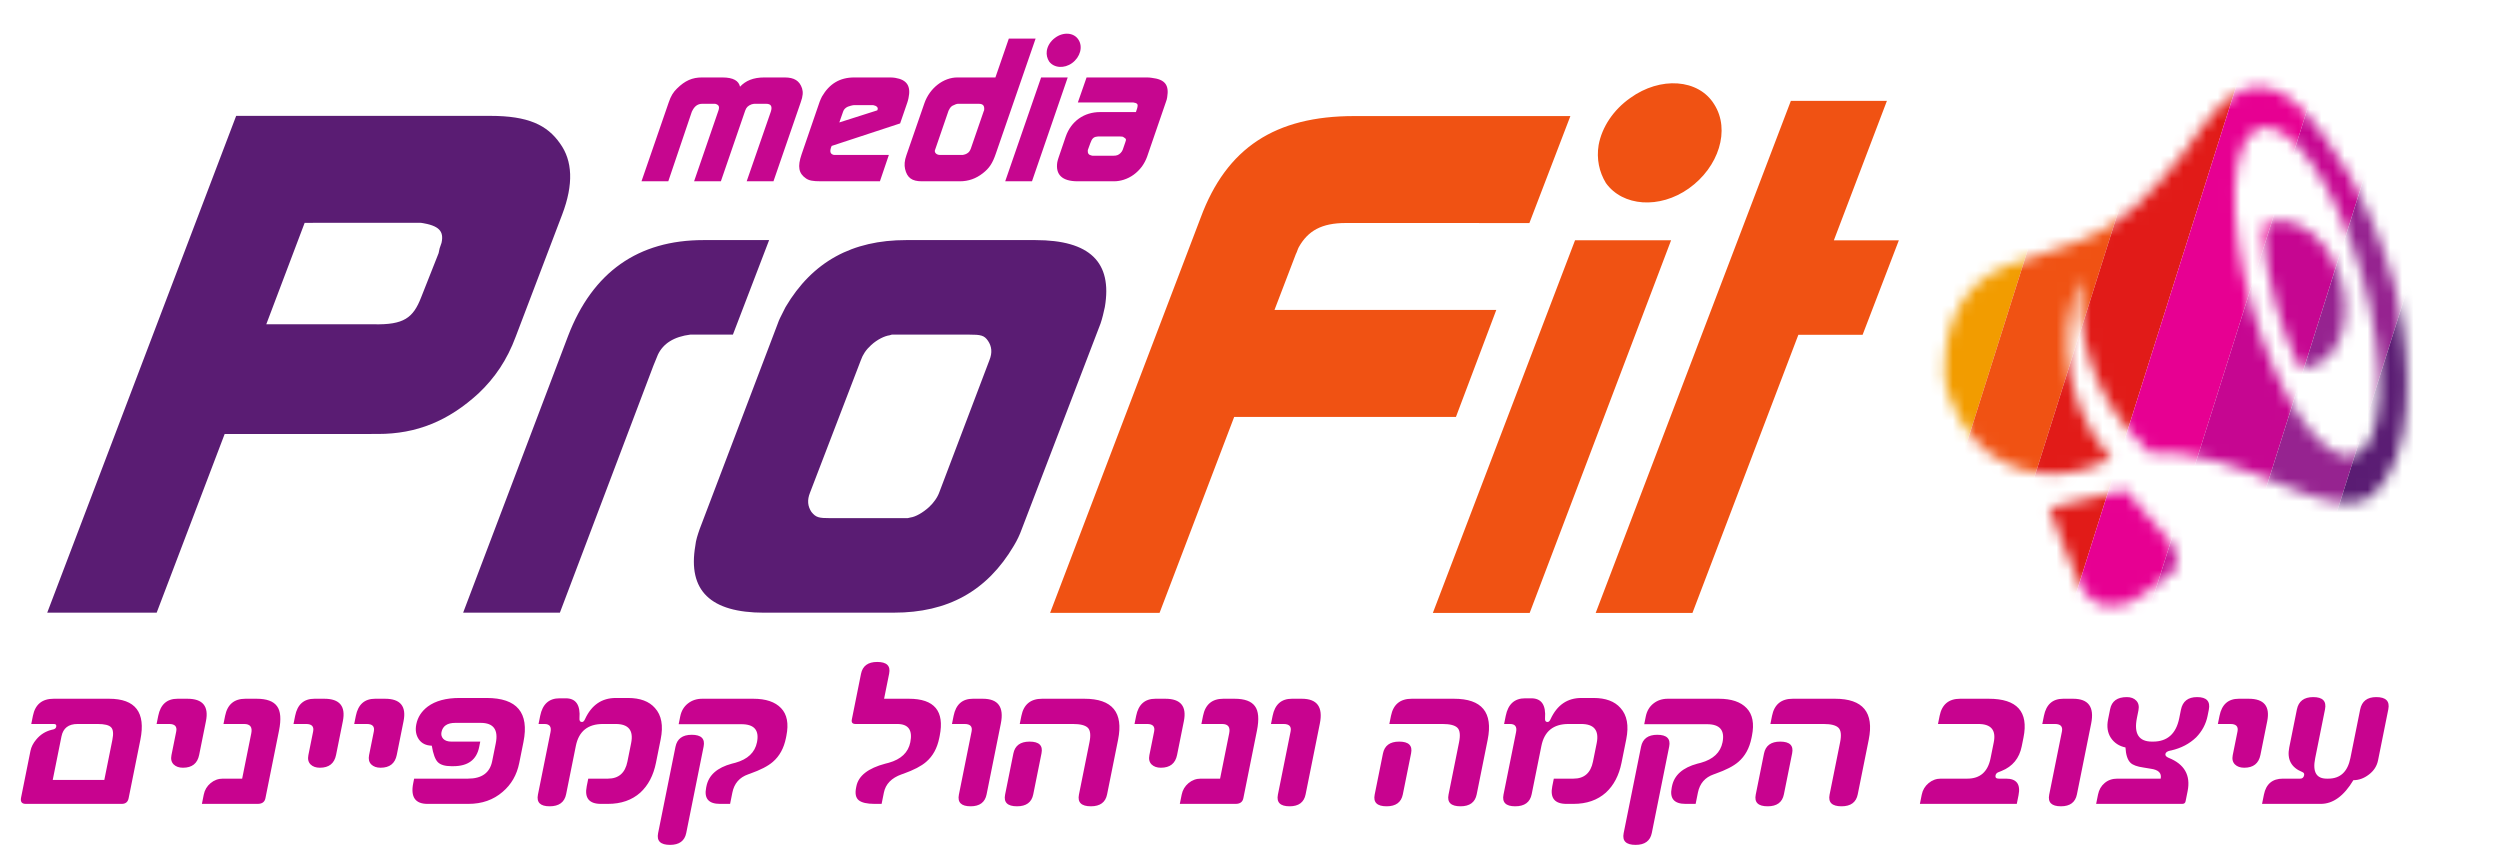
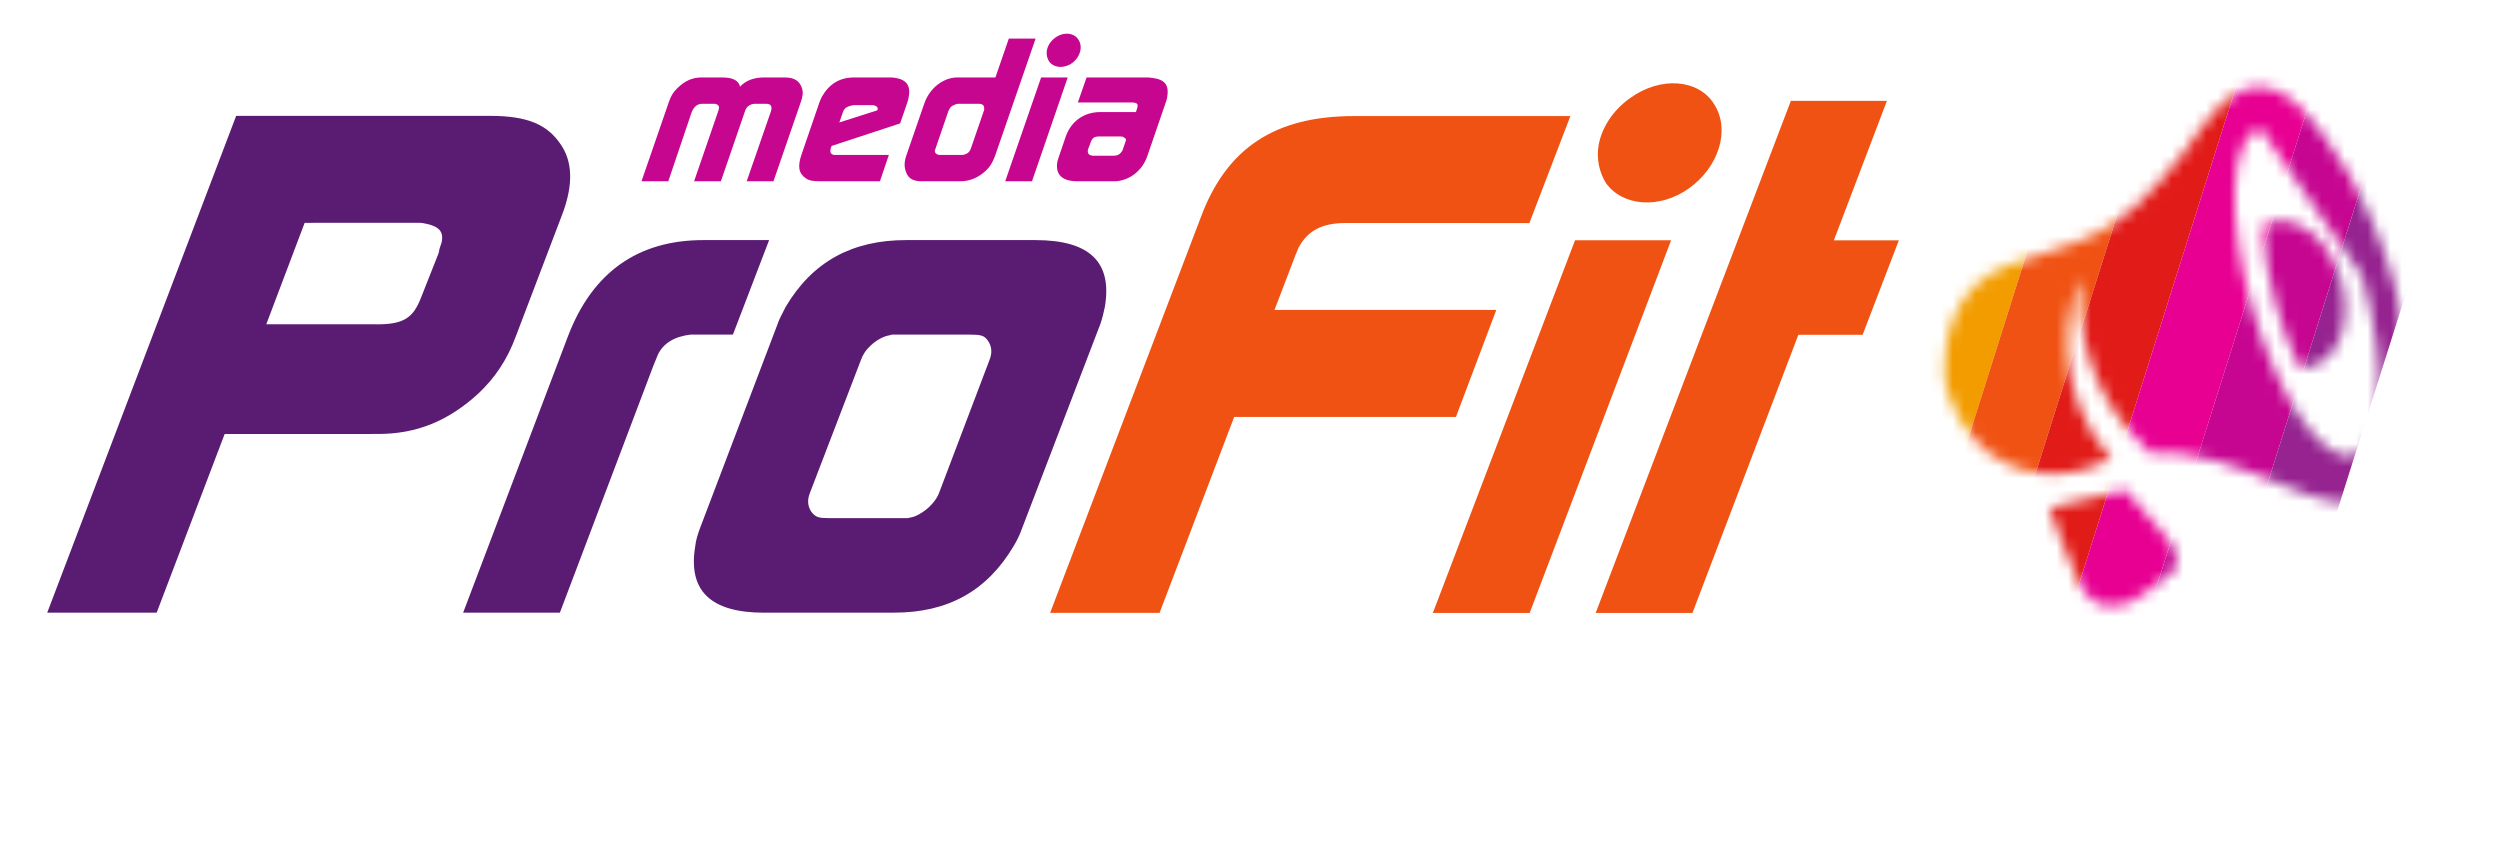
<svg xmlns="http://www.w3.org/2000/svg" width="217" height="75" viewBox="0 0 217 75" fill="none">
  <path fill-rule="evenodd" clip-rule="evenodd" d="M100.65 53.197C97.484 53.199 94.317 53.199 91.15 53.197C95.509 41.759 99.866 30.32 104.223 18.881C106.465 12.832 110.682 10.072 117.551 10.075C123.803 10.073 130.056 10.073 136.309 10.075C135.122 13.17 133.936 16.265 132.751 19.36C127.438 19.36 122.124 19.359 116.809 19.357C114.725 19.36 113.54 20.02 112.734 21.454C112.685 21.542 112.648 21.645 112.61 21.747C112.572 21.854 112.532 21.962 112.48 22.055C111.863 23.672 111.245 25.288 110.626 26.903H129.878C128.709 29.998 127.542 33.094 126.375 36.191C119.958 36.191 113.542 36.19 107.127 36.188C104.969 41.859 102.81 47.529 100.65 53.197ZM145.051 20.855C140.959 31.638 136.868 42.419 132.777 53.2H124.373C128.488 42.417 132.602 31.636 136.714 20.855H145.051ZM139.392 15.887C138.808 14.923 138.565 13.79 138.761 12.59C139.044 11.033 140.044 9.535 141.492 8.516C144.118 6.609 147.438 6.845 148.794 9.056C150.211 11.273 149.197 14.506 146.582 16.363C144.044 18.159 140.85 17.92 139.392 15.887ZM146.906 53.2C144.103 53.198 141.303 53.198 138.506 53.2C144.152 38.387 149.799 23.572 155.447 8.755H163.784L159.18 20.858H164.821C163.771 23.59 162.723 26.324 161.675 29.059C159.819 29.059 157.959 29.06 156.097 29.062C153.034 37.108 149.97 45.154 146.906 53.2Z" fill="#F05213" />
-   <path d="M11.164 69.289C11.099 69.614 10.9 69.777 10.568 69.777H2.236C1.891 69.777 1.756 69.595 1.829 69.231L2.644 65.176C2.714 64.831 2.88 64.503 3.145 64.191C3.497 63.763 3.941 63.483 4.475 63.349L4.639 63.31C4.777 63.272 4.857 63.196 4.88 63.081C4.912 62.922 4.844 62.842 4.675 62.842H2.714L2.856 62.134C3.055 61.146 3.655 60.651 4.657 60.651H9.467C11.756 60.651 12.662 61.837 12.185 64.21L11.164 69.289ZM9.054 67.701L9.752 64.229C9.862 63.68 9.826 63.314 9.642 63.129C9.459 62.937 9.068 62.842 8.47 62.842H6.733C5.946 62.842 5.48 63.202 5.335 63.923L4.576 67.701H9.054ZM15.296 63.492C15.383 63.059 15.179 62.842 14.685 62.842H13.592L13.735 62.134C13.933 61.146 14.491 60.651 15.409 60.651H16.267C17.601 60.651 18.136 61.302 17.875 62.603L17.286 65.53C17.137 66.269 16.67 66.639 15.883 66.639C15.538 66.639 15.268 66.543 15.072 66.352C14.877 66.155 14.814 65.887 14.882 65.549L15.296 63.492ZM23.038 69.289C22.973 69.614 22.748 69.777 22.364 69.777H17.525L17.686 68.973C17.767 68.571 17.964 68.24 18.277 67.978C18.59 67.717 18.944 67.586 19.341 67.586H21.019L21.812 63.645C21.919 63.11 21.713 62.842 21.193 62.842H19.398L19.54 62.134C19.739 61.146 20.326 60.651 21.302 60.651H22.277C23.142 60.651 23.73 60.865 24.041 61.292C24.36 61.713 24.419 62.424 24.217 63.425L23.038 69.289ZM27.18 63.492C27.267 63.059 27.063 62.842 26.569 62.842H25.476L25.618 62.134C25.817 61.146 26.375 60.651 27.292 60.651H28.151C29.484 60.651 30.02 61.302 29.759 62.603L29.17 65.53C29.021 66.269 28.553 66.639 27.766 66.639C27.422 66.639 27.151 66.543 26.956 66.352C26.761 66.155 26.698 65.887 26.766 65.549L27.18 63.492ZM32.448 63.492C32.535 63.059 32.332 62.842 31.837 62.842H30.745L30.887 62.134C31.086 61.146 31.644 60.651 32.561 60.651H33.419C34.753 60.651 35.289 61.302 35.027 62.603L34.439 65.53C34.29 66.269 33.822 66.639 33.035 66.639C32.69 66.639 32.42 66.543 32.224 66.352C32.03 66.155 31.967 65.887 32.035 65.549L32.448 63.492ZM45.07 66.228C44.862 67.261 44.382 68.096 43.629 68.734C42.826 69.429 41.836 69.777 40.658 69.777H37.107C36.04 69.777 35.627 69.177 35.868 67.978L35.947 67.586H40.621C41.817 67.586 42.517 67.082 42.72 66.075L43.031 64.525C43.27 63.339 42.836 62.746 41.73 62.746H39.516C38.826 62.746 38.428 63.014 38.32 63.55C38.275 63.773 38.327 63.967 38.476 64.133C38.632 64.293 38.87 64.372 39.189 64.372H41.686L41.592 64.841C41.369 65.951 40.62 66.505 39.345 66.505H39.179C38.633 66.505 38.243 66.391 38.009 66.161C37.776 65.931 37.599 65.453 37.478 64.726C36.974 64.713 36.598 64.528 36.351 64.171C36.105 63.808 36.034 63.371 36.136 62.861C36.259 62.249 36.59 61.739 37.127 61.331C37.799 60.833 38.721 60.584 39.892 60.584H42.233C44.881 60.584 45.948 61.86 45.435 64.41L45.07 66.228ZM47.784 63.55C47.879 63.078 47.705 62.842 47.263 62.842H46.746L46.888 62.134C47.092 61.12 47.652 60.613 48.569 60.613H49.106C49.991 60.613 50.388 61.193 50.298 62.354C50.281 62.564 50.355 62.67 50.517 62.67C50.621 62.67 50.71 62.584 50.784 62.411C51.347 61.193 52.237 60.584 53.454 60.584H54.507C55.561 60.584 56.342 60.874 56.85 61.455C57.42 62.08 57.586 62.985 57.347 64.171L56.938 66.209C56.717 67.306 56.264 68.17 55.577 68.801C54.848 69.451 53.911 69.777 52.766 69.777H52.161C51.134 69.777 50.722 69.266 50.928 68.246L51.06 67.586H52.768C53.698 67.586 54.262 67.095 54.459 66.113L54.782 64.506C55.005 63.397 54.558 62.842 53.439 62.842H52.336C51.022 62.842 50.238 63.476 49.983 64.745L49.14 68.935C48.999 69.636 48.522 69.987 47.709 69.987C46.896 69.987 46.557 69.649 46.693 68.973L47.784 63.55ZM60.953 60.651H65.382C66.475 60.651 67.279 60.922 67.795 61.464C68.317 62.006 68.471 62.807 68.258 63.865L68.22 64.057C68.042 64.943 67.662 65.635 67.081 66.132C66.663 66.496 66.002 66.837 65.099 67.156L64.941 67.213C64.186 67.475 63.728 68.004 63.568 68.801L63.372 69.777H62.494C61.505 69.777 61.105 69.308 61.294 68.371L61.319 68.246C61.512 67.283 62.248 66.63 63.528 66.285L63.826 66.209C64.901 65.909 65.527 65.316 65.706 64.43C65.916 63.384 65.468 62.861 64.362 62.861H58.908L59.043 62.191C59.139 61.713 59.361 61.337 59.709 61.063C60.057 60.788 60.472 60.651 60.953 60.651ZM59.566 72.302C59.428 72.99 58.959 73.335 58.158 73.335C57.332 73.335 56.987 72.997 57.123 72.321L58.631 64.822C58.771 64.127 59.241 63.779 60.041 63.779C60.867 63.779 61.212 64.12 61.074 64.803L59.566 72.302ZM73.939 62.45L74.735 58.49C74.873 57.801 75.343 57.457 76.143 57.457C76.969 57.457 77.314 57.794 77.178 58.471L76.739 60.651H78.895C81.107 60.651 81.997 61.723 81.567 63.865L81.528 64.057C81.35 64.943 80.97 65.635 80.389 66.132C79.971 66.496 79.317 66.837 78.427 67.156L78.259 67.213C77.383 67.526 76.87 68.055 76.72 68.801L76.524 69.777H75.919C75.255 69.777 74.795 69.671 74.538 69.461C74.282 69.251 74.205 68.887 74.309 68.371L74.334 68.246C74.517 67.334 75.355 66.681 76.846 66.285L77.144 66.209C78.212 65.909 78.836 65.316 79.014 64.43C79.227 63.371 78.849 62.842 77.879 62.842H74.26C73.993 62.842 73.886 62.711 73.939 62.45ZM84.334 63.492C84.422 63.059 84.218 62.842 83.724 62.842H82.631L82.773 62.134C82.972 61.146 83.53 60.651 84.447 60.651H85.306C86.639 60.651 87.162 61.369 86.873 62.803L85.636 68.954C85.498 69.643 85.035 69.987 84.248 69.987C83.435 69.987 83.096 69.649 83.232 68.973L84.334 63.492ZM94.566 64.43C94.692 63.805 94.643 63.384 94.42 63.167C94.197 62.95 93.767 62.842 93.129 62.842H88.514L88.657 62.134C88.855 61.146 89.456 60.651 90.457 60.651H94.126C96.552 60.651 97.526 61.837 97.049 64.21L96.095 68.954C95.957 69.643 95.488 69.987 94.688 69.987C93.862 69.987 93.516 69.649 93.652 68.973L94.566 64.43ZM89.685 68.954C89.547 69.643 89.078 69.987 88.278 69.987C87.451 69.987 87.106 69.649 87.242 68.973L87.96 65.405C88.098 64.717 88.567 64.372 89.368 64.372C90.194 64.372 90.539 64.71 90.403 65.386L89.685 68.954ZM100.179 63.492C100.267 63.059 100.063 62.842 99.569 62.842H98.476L98.618 62.134C98.817 61.146 99.375 60.651 100.292 60.651H101.151C102.484 60.651 103.02 61.302 102.758 62.603L102.17 65.53C102.021 66.269 101.553 66.639 100.766 66.639C100.421 66.639 100.151 66.543 99.955 66.352C99.761 66.155 99.698 65.887 99.766 65.549L100.179 63.492ZM107.922 69.289C107.856 69.614 107.632 69.777 107.248 69.777H102.408L102.57 68.973C102.651 68.571 102.848 68.24 103.16 67.978C103.473 67.717 103.828 67.586 104.225 67.586H105.903L106.695 63.645C106.803 63.11 106.597 62.842 106.076 62.842H104.281L104.423 62.134C104.622 61.146 105.209 60.651 106.185 60.651H107.161C108.026 60.651 108.614 60.865 108.925 61.292C109.243 61.713 109.302 62.424 109.101 63.425L107.922 69.289ZM112.024 63.492C112.111 63.059 111.908 62.842 111.413 62.842H110.321L110.463 62.134C110.662 61.146 111.22 60.651 112.137 60.651H112.995C114.329 60.651 114.851 61.369 114.563 62.803L113.326 68.954C113.187 69.643 112.725 69.987 111.938 69.987C111.124 69.987 110.786 69.649 110.922 68.973L112.024 63.492ZM126.646 64.43C126.772 63.805 126.723 63.384 126.5 63.167C126.277 62.95 125.847 62.842 125.209 62.842H120.594L120.737 62.134C120.935 61.146 121.536 60.651 122.537 60.651H126.206C128.632 60.651 129.607 61.837 129.13 64.21L128.176 68.954C128.037 69.643 127.568 69.987 126.768 69.987C125.942 69.987 125.597 69.649 125.733 68.973L126.646 64.43ZM121.765 68.954C121.627 69.643 121.158 69.987 120.358 69.987C119.532 69.987 119.186 69.649 119.322 68.973L120.04 65.405C120.178 64.717 120.648 64.372 121.448 64.372C122.274 64.372 122.619 64.71 122.483 65.386L121.765 68.954ZM131.594 63.55C131.689 63.078 131.515 62.842 131.073 62.842H130.556L130.698 62.134C130.902 61.12 131.463 60.613 132.38 60.613H132.916C133.801 60.613 134.198 61.193 134.108 62.354C134.092 62.564 134.165 62.67 134.327 62.67C134.431 62.67 134.52 62.584 134.594 62.411C135.158 61.193 136.048 60.584 137.264 60.584H138.318C139.371 60.584 140.152 60.874 140.66 61.455C141.23 62.08 141.396 62.985 141.158 64.171L140.748 66.209C140.527 67.306 140.074 68.17 139.388 68.801C138.658 69.451 137.721 69.777 136.577 69.777H135.972C134.944 69.777 134.533 69.266 134.738 68.246L134.871 67.586H136.578C137.508 67.586 138.072 67.095 138.269 66.113L138.593 64.506C138.816 63.397 138.368 62.842 137.249 62.842H136.147C134.833 62.842 134.048 63.476 133.793 64.745L132.95 68.935C132.809 69.636 132.332 69.987 131.519 69.987C130.706 69.987 130.368 69.649 130.504 68.973L131.594 63.55ZM144.763 60.651H149.193C150.285 60.651 151.09 60.922 151.605 61.464C152.127 62.006 152.281 62.807 152.069 63.865L152.03 64.057C151.852 64.943 151.472 65.635 150.891 66.132C150.473 66.496 149.812 66.837 148.909 67.156L148.751 67.213C147.996 67.475 147.539 68.004 147.378 68.801L147.182 69.777H146.304C145.315 69.777 144.915 69.308 145.104 68.371L145.129 68.246C145.322 67.283 146.059 66.63 147.338 66.285L147.636 66.209C148.711 65.909 149.338 65.316 149.516 64.43C149.726 63.384 149.279 62.861 148.173 62.861H142.719L142.853 62.191C142.95 61.713 143.172 61.337 143.519 61.063C143.867 60.788 144.282 60.651 144.763 60.651ZM143.377 72.302C143.238 72.99 142.769 73.335 141.969 73.335C141.143 73.335 140.798 72.997 140.933 72.321L142.442 64.822C142.581 64.127 143.051 63.779 143.851 63.779C144.677 63.779 145.022 64.12 144.885 64.803L143.377 72.302ZM159.721 64.43C159.847 63.805 159.798 63.384 159.575 63.167C159.352 62.95 158.922 62.842 158.285 62.842H153.67L153.812 62.134C154.011 61.146 154.611 60.651 155.613 60.651H159.281C161.707 60.651 162.682 61.837 162.205 64.21L161.251 68.954C161.112 69.643 160.643 69.987 159.843 69.987C159.017 69.987 158.672 69.649 158.808 68.973L159.721 64.43ZM154.841 68.954C154.702 69.643 154.233 69.987 153.433 69.987C152.607 69.987 152.262 69.649 152.398 68.973L153.115 65.405C153.254 64.717 153.723 64.372 154.523 64.372C155.349 64.372 155.694 64.71 155.558 65.386L154.841 68.954ZM175.207 69.031L175.057 69.777H166.647L166.808 68.973C166.889 68.571 167.086 68.24 167.399 67.978C167.711 67.717 168.066 67.586 168.463 67.586H170.766C171.871 67.586 172.543 66.996 172.78 65.817L173.059 64.43C173.272 63.371 172.825 62.842 171.72 62.842H168.217L168.359 62.134C168.558 61.146 169.152 60.651 170.14 60.651H172.619C175.084 60.651 176.091 61.774 175.639 64.018L175.485 64.784C175.278 65.817 174.696 66.528 173.739 66.917L173.453 67.031C173.319 67.082 173.239 67.175 173.212 67.309C173.175 67.494 173.27 67.586 173.497 67.586H174.122C175.039 67.586 175.401 68.068 175.207 69.031ZM178.975 63.492C179.062 63.059 178.858 62.842 178.364 62.842H177.271L177.413 62.134C177.612 61.146 178.17 60.651 179.087 60.651H179.946C181.279 60.651 181.802 61.369 181.513 62.803L180.276 68.954C180.138 69.643 179.675 69.987 178.888 69.987C178.075 69.987 177.737 69.649 177.872 68.973L178.975 63.492ZM191.619 62.134C191.477 62.842 191.147 63.464 190.63 63.999C190.048 64.56 189.325 64.94 188.459 65.138L188.358 65.157C188.12 65.208 187.987 65.303 187.958 65.444C187.932 65.578 188.023 65.689 188.233 65.778C189.612 66.327 190.162 67.293 189.884 68.677L189.707 69.557C189.678 69.703 189.582 69.777 189.419 69.777H181.945L182.107 68.973C182.192 68.552 182.382 68.218 182.68 67.969C182.978 67.714 183.348 67.586 183.791 67.586H187.547C187.645 67.102 187.354 66.815 186.676 66.725L186.044 66.62C185.5 66.543 185.127 66.406 184.926 66.209C184.671 65.96 184.526 65.517 184.491 64.879C183.942 64.764 183.52 64.487 183.224 64.047C182.936 63.607 182.854 63.075 182.98 62.45L183.16 61.55C183.3 60.855 183.783 60.508 184.609 60.508C184.96 60.508 185.233 60.61 185.426 60.814C185.625 61.018 185.689 61.302 185.616 61.665L185.485 62.316C185.209 63.687 185.647 64.372 186.798 64.372H186.876C188.125 64.372 188.886 63.693 189.159 62.335L189.305 61.608C189.453 60.874 189.92 60.508 190.707 60.508C191.533 60.508 191.873 60.874 191.725 61.608L191.619 62.134ZM194.215 63.492C194.302 63.059 194.098 62.842 193.604 62.842H192.511L192.654 62.134C192.852 61.146 193.41 60.651 194.327 60.651H195.186C196.519 60.651 197.055 61.302 196.794 62.603L196.205 65.53C196.056 66.269 195.588 66.639 194.801 66.639C194.457 66.639 194.186 66.543 193.991 66.352C193.796 66.155 193.733 65.887 193.801 65.549L194.215 63.492ZM204.015 65.797L204.861 61.589C205.006 60.868 205.472 60.508 206.259 60.508C207.098 60.508 207.447 60.862 207.305 61.57L206.414 65.998C206.314 66.496 206.049 66.907 205.619 67.232C205.196 67.558 204.747 67.72 204.272 67.72C203.45 69.091 202.506 69.777 201.439 69.777H196.346L196.508 68.973C196.694 68.049 197.245 67.586 198.162 67.586H199.665C199.847 67.586 199.958 67.487 199.998 67.29C200.025 67.156 199.972 67.063 199.839 67.012C198.876 66.623 198.499 65.912 198.707 64.879L199.368 61.589C199.513 60.868 199.986 60.508 200.786 60.508C201.612 60.508 201.954 60.862 201.811 61.57L200.957 65.817C200.72 66.996 201.054 67.586 201.958 67.586H202.094C203.135 67.586 203.775 66.99 204.015 65.797Z" fill="#C8038F" />
  <path fill-rule="evenodd" clip-rule="evenodd" d="M13.598 53.182C10.428 53.18 7.262 53.18 4.098 53.182L20.499 10.058C27.86 10.056 35.216 10.056 42.57 10.058C45.822 10.058 47.49 10.838 48.612 12.453C49.696 13.948 49.801 15.986 48.797 18.624C47.452 22.157 46.107 25.689 44.764 29.222C44.011 31.258 42.938 32.817 41.544 34.138C38.937 36.532 36.174 37.672 32.803 37.668C28.367 37.67 23.933 37.672 19.5 37.672L13.598 53.182ZM26.444 19.342L23.113 28.148H32.431C35.052 28.206 35.859 27.604 36.555 25.811L38.072 21.973C38.103 21.834 38.132 21.695 38.16 21.556C38.216 21.398 38.27 21.238 38.325 21.077C38.55 20.061 38.105 19.578 36.557 19.342C36.378 19.342 36.255 19.342 36.071 19.339C32.863 19.341 29.654 19.342 26.444 19.342ZM48.598 53.179C45.798 53.181 42.999 53.182 40.2 53.182C43.233 45.177 46.269 37.171 49.308 29.164C51.446 23.591 55.416 20.84 61.053 20.84C62.956 20.838 64.859 20.838 66.76 20.84C65.713 23.573 64.666 26.306 63.618 29.041H60.428C60.245 29.044 60.063 29.044 59.938 29.041C58.491 29.222 57.565 29.821 57.107 30.782C56.977 31.099 56.846 31.418 56.715 31.74C54.01 38.887 51.304 46.034 48.598 53.179ZM60.724 45.943L60.727 45.934C62.988 39.983 65.249 34.034 67.51 28.086C67.618 27.764 67.785 27.442 67.951 27.12C68.032 26.963 68.114 26.806 68.188 26.649C70.526 22.692 73.995 20.837 78.655 20.84H89.874C94.595 20.84 96.565 22.753 95.9 26.649C95.795 27.128 95.691 27.607 95.527 28.083C93.245 34.033 90.965 39.984 88.686 45.937C88.516 46.416 88.288 46.895 88.002 47.37C85.668 51.322 82.258 53.179 77.598 53.179C73.837 53.181 70.076 53.182 66.315 53.182C61.662 53.179 59.689 51.264 60.353 47.373C60.398 46.895 60.56 46.422 60.724 45.943L60.724 45.943ZM74.723 31.261C73.253 35.094 71.782 38.928 70.31 42.762C70.044 43.419 70.112 43.956 70.434 44.438C70.823 44.917 71.055 44.976 72.096 44.976C74.322 44.978 76.55 44.978 78.78 44.976C78.866 44.957 78.952 44.938 79.038 44.917C79.478 44.859 80.106 44.5 80.64 44.015C81.029 43.655 81.378 43.179 81.543 42.701L85.883 31.261C86.149 30.604 86.082 30.06 85.758 29.584C85.433 29.105 85.141 29.044 84.095 29.044H77.413C77.348 29.065 77.283 29.084 77.219 29.102C76.775 29.164 76.156 29.462 75.624 29.944C75.164 30.364 74.891 30.779 74.723 31.261Z" fill="#5A1C73" />
  <path d="M55.682 15.736H58.007L60.051 9.694C60.077 9.644 60.103 9.594 60.13 9.544C60.333 9.177 60.601 9.01 60.958 9.01H61.976C62.01 9.01 62.044 9.01 62.078 9.01C62.402 9.093 62.473 9.26 62.361 9.594L60.247 15.736H62.572L64.685 9.594C64.788 9.31 64.932 9.177 65.225 9.06C65.35 9.027 65.421 9.01 65.489 9.01H66.507C66.914 9.01 67.061 9.227 66.907 9.694L64.812 15.736H67.137L69.498 8.893C69.704 8.326 69.715 7.992 69.62 7.675C69.404 7.007 68.93 6.723 68.115 6.723H66.333C65.383 6.723 64.72 7.007 64.234 7.525C64.123 7.024 63.669 6.723 62.702 6.723H60.92C60.105 6.723 59.462 6.99 58.756 7.691C58.447 7.992 58.232 8.326 58.043 8.893L55.682 15.736ZM69.577 13.399C69.211 14.468 69.324 15.052 69.957 15.486C70.229 15.669 70.522 15.736 71.269 15.736H76.377L77.153 13.45H72.673H72.385C72.092 13.383 72.007 13.199 72.128 12.815L72.19 12.665L78.132 10.712L78.752 8.91C78.793 8.776 78.832 8.659 78.856 8.526C79.084 7.474 78.727 6.924 77.705 6.757C77.573 6.74 77.44 6.723 77.304 6.723H74.148C72.892 6.723 71.993 7.274 71.349 8.376C71.271 8.526 71.209 8.676 71.148 8.826L69.577 13.399ZM72.853 10.629L73.174 9.711C73.257 9.444 73.478 9.26 73.849 9.177C73.991 9.143 74.062 9.127 74.113 9.127H75.742C75.776 9.127 75.827 9.127 75.858 9.143C76.103 9.194 76.215 9.327 76.184 9.494L76.161 9.527L76.151 9.577L72.853 10.629ZM78.679 13.466C78.505 13.95 78.486 14.334 78.56 14.668C78.741 15.436 79.161 15.736 80.01 15.736H83.319C84.066 15.736 84.719 15.502 85.314 15.035C85.869 14.601 86.15 14.184 86.445 13.316L89.89 3.352H87.565L86.402 6.723H83.093C81.905 6.723 80.704 7.625 80.238 8.96L78.679 13.466ZM81.219 12.849L82.315 9.661C82.321 9.627 82.347 9.577 82.37 9.544C82.455 9.36 82.561 9.244 82.675 9.177C82.9 9.06 83.062 9.01 83.147 9.01H84.946C85.319 9.01 85.462 9.16 85.425 9.544C85.419 9.577 85.412 9.611 85.389 9.644L84.262 12.915C84.23 12.999 84.177 13.099 84.111 13.182C84.004 13.299 83.833 13.399 83.641 13.433C83.604 13.45 83.553 13.45 83.502 13.45H81.601C81.296 13.45 81.126 13.266 81.142 13.082L81.149 13.049L81.219 12.849ZM87.252 15.736H89.577L92.677 6.723H90.369L87.252 15.736ZM90.861 4.42C90.816 4.754 90.894 5.071 91.065 5.338C91.487 5.906 92.374 5.972 93.06 5.472C93.766 4.954 94.017 4.053 93.604 3.435C93.209 2.818 92.287 2.751 91.578 3.285C91.187 3.569 90.923 3.986 90.861 4.42ZM91.877 13.7C91.835 13.833 91.797 13.95 91.772 14.084C91.61 15.152 92.181 15.736 93.539 15.736H96.712C96.984 15.736 97.264 15.686 97.534 15.603C98.165 15.402 98.694 15.018 99.121 14.451C99.326 14.167 99.463 13.883 99.563 13.617L101.204 8.843C101.263 8.71 101.287 8.576 101.312 8.442C101.491 7.374 101.122 6.89 99.975 6.757C99.86 6.74 99.727 6.723 99.591 6.723H94.314L93.558 8.893H98.259C98.293 8.893 98.327 8.893 98.361 8.893C98.691 8.943 98.778 9.027 98.738 9.244L98.713 9.377L98.675 9.494L98.598 9.728H95.492C94.101 9.728 92.972 10.512 92.503 11.864L91.877 13.7ZM94.432 12.999L94.638 12.431C94.78 12.031 94.923 11.897 95.184 11.864L95.306 11.847H95.442H97.224C97.41 11.847 97.475 11.864 97.534 11.914C97.764 12.048 97.772 12.098 97.671 12.365L97.453 12.999C97.418 13.099 97.348 13.199 97.265 13.283C97.099 13.45 96.934 13.516 96.662 13.516H94.863C94.829 13.516 94.778 13.516 94.748 13.5C94.502 13.45 94.408 13.316 94.417 13.082C94.423 13.049 94.429 13.016 94.432 12.999Z" fill="#C6068F" />
  <mask id="mask0" mask-type="alpha" maskUnits="userSpaceOnUse" x="168" y="7" width="41" height="46">
-     <path fill-rule="evenodd" clip-rule="evenodd" d="M174.272 23.034C169.243 24.92 168.772 29.948 168.772 32.148C168.772 34.976 170.972 38.131 172.7 39.376C176.629 42.204 180.871 41.052 183.228 39.847C178.074 33.813 179.3 26.858 180.557 24.134C180.054 32.305 184.171 37.019 186.685 39.376C190.142 38.904 195.17 40.842 197.998 42.047C204.719 44.91 205.775 43.438 206.958 41.789C207.009 41.718 207.06 41.647 207.112 41.576C210.003 37.176 208.84 28.639 207.898 24.92C205.698 16.906 202.084 11.983 199.727 9.364C195.799 5.436 192.813 8.735 191.085 11.092C189.67 13.449 185.585 18.163 183.857 19.106C181.9 20.602 179.064 21.49 176.664 22.242C175.787 22.517 174.968 22.773 174.272 23.034ZM184.485 42.519L177.886 44.09C178.263 45.347 179.824 49.118 180.557 50.846C181.727 52.927 183.221 52.64 184.057 52.479C184.231 52.446 184.377 52.418 184.485 52.418C184.988 52.418 187.209 50.742 188.256 49.904C189.513 49.149 188.78 47.599 188.256 46.918L184.485 42.519ZM205.033 23.954C207.281 31.803 206.962 38.779 204.32 39.535C201.679 40.291 197.716 34.542 195.469 26.693C193.221 18.843 193.54 11.868 196.181 11.111C198.822 10.355 202.785 16.105 205.033 23.954ZM199.472 31.614C199.572 31.82 199.78 31.956 200.008 31.939C200.224 31.922 200.439 31.884 200.651 31.823C203.057 31.13 204.2 27.764 203.204 24.305C202.208 20.846 199.45 18.603 197.044 19.296C196.949 19.323 196.856 19.354 196.765 19.39C196.544 19.476 196.417 19.701 196.428 19.938C196.511 21.818 196.881 24.072 197.544 26.439C198.084 28.369 198.753 30.133 199.472 31.614Z" fill="#C4C4C4" />
+     <path fill-rule="evenodd" clip-rule="evenodd" d="M174.272 23.034C169.243 24.92 168.772 29.948 168.772 32.148C168.772 34.976 170.972 38.131 172.7 39.376C176.629 42.204 180.871 41.052 183.228 39.847C178.074 33.813 179.3 26.858 180.557 24.134C180.054 32.305 184.171 37.019 186.685 39.376C190.142 38.904 195.17 40.842 197.998 42.047C204.719 44.91 205.775 43.438 206.958 41.789C207.009 41.718 207.06 41.647 207.112 41.576C210.003 37.176 208.84 28.639 207.898 24.92C205.698 16.906 202.084 11.983 199.727 9.364C195.799 5.436 192.813 8.735 191.085 11.092C189.67 13.449 185.585 18.163 183.857 19.106C181.9 20.602 179.064 21.49 176.664 22.242C175.787 22.517 174.968 22.773 174.272 23.034ZM184.485 42.519L177.886 44.09C178.263 45.347 179.824 49.118 180.557 50.846C181.727 52.927 183.221 52.64 184.057 52.479C184.231 52.446 184.377 52.418 184.485 52.418C184.988 52.418 187.209 50.742 188.256 49.904C189.513 49.149 188.78 47.599 188.256 46.918L184.485 42.519ZM205.033 23.954C207.281 31.803 206.962 38.779 204.32 39.535C201.679 40.291 197.716 34.542 195.469 26.693C193.221 18.843 193.54 11.868 196.181 11.111ZM199.472 31.614C199.572 31.82 199.78 31.956 200.008 31.939C200.224 31.922 200.439 31.884 200.651 31.823C203.057 31.13 204.2 27.764 203.204 24.305C202.208 20.846 199.45 18.603 197.044 19.296C196.949 19.323 196.856 19.354 196.765 19.39C196.544 19.476 196.417 19.701 196.428 19.938C196.511 21.818 196.881 24.072 197.544 26.439C198.084 28.369 198.753 30.133 199.472 31.614Z" fill="#C4C4C4" />
  </mask>
  <g mask="url(#mask0)">
    <rect x="171.334" y="-6.6" width="6.488" height="60.699" transform="rotate(17.523 171.334 -6.6)" fill="#FDC600" />
    <rect x="177.521" y="-4.646" width="6.488" height="60.699" transform="rotate(17.523 177.521 -4.646)" fill="#F29C00" />
    <rect x="183.708" y="-2.693" width="6.488" height="60.699" transform="rotate(17.523 183.708 -2.693)" fill="#F05213" />
    <rect x="189.895" y="-0.739" width="6.488" height="60.699" transform="rotate(17.523 189.895 -0.739)" fill="#E11B18" />
    <rect x="196.083" y="1.214" width="6.488" height="60.699" transform="rotate(17.523 196.083 1.214)" fill="#E70092" />
    <rect x="202.269" y="3.168" width="6.488" height="60.699" transform="rotate(17.523 202.269 3.168)" fill="#C60691" />
    <rect x="208.457" y="5.121" width="6.488" height="60.699" transform="rotate(17.523 208.457 5.121)" fill="#962390" />
-     <rect x="214.644" y="7.075" width="6.488" height="60.699" transform="rotate(17.523 214.644 7.075)" fill="#5A1C73" />
  </g>
</svg>